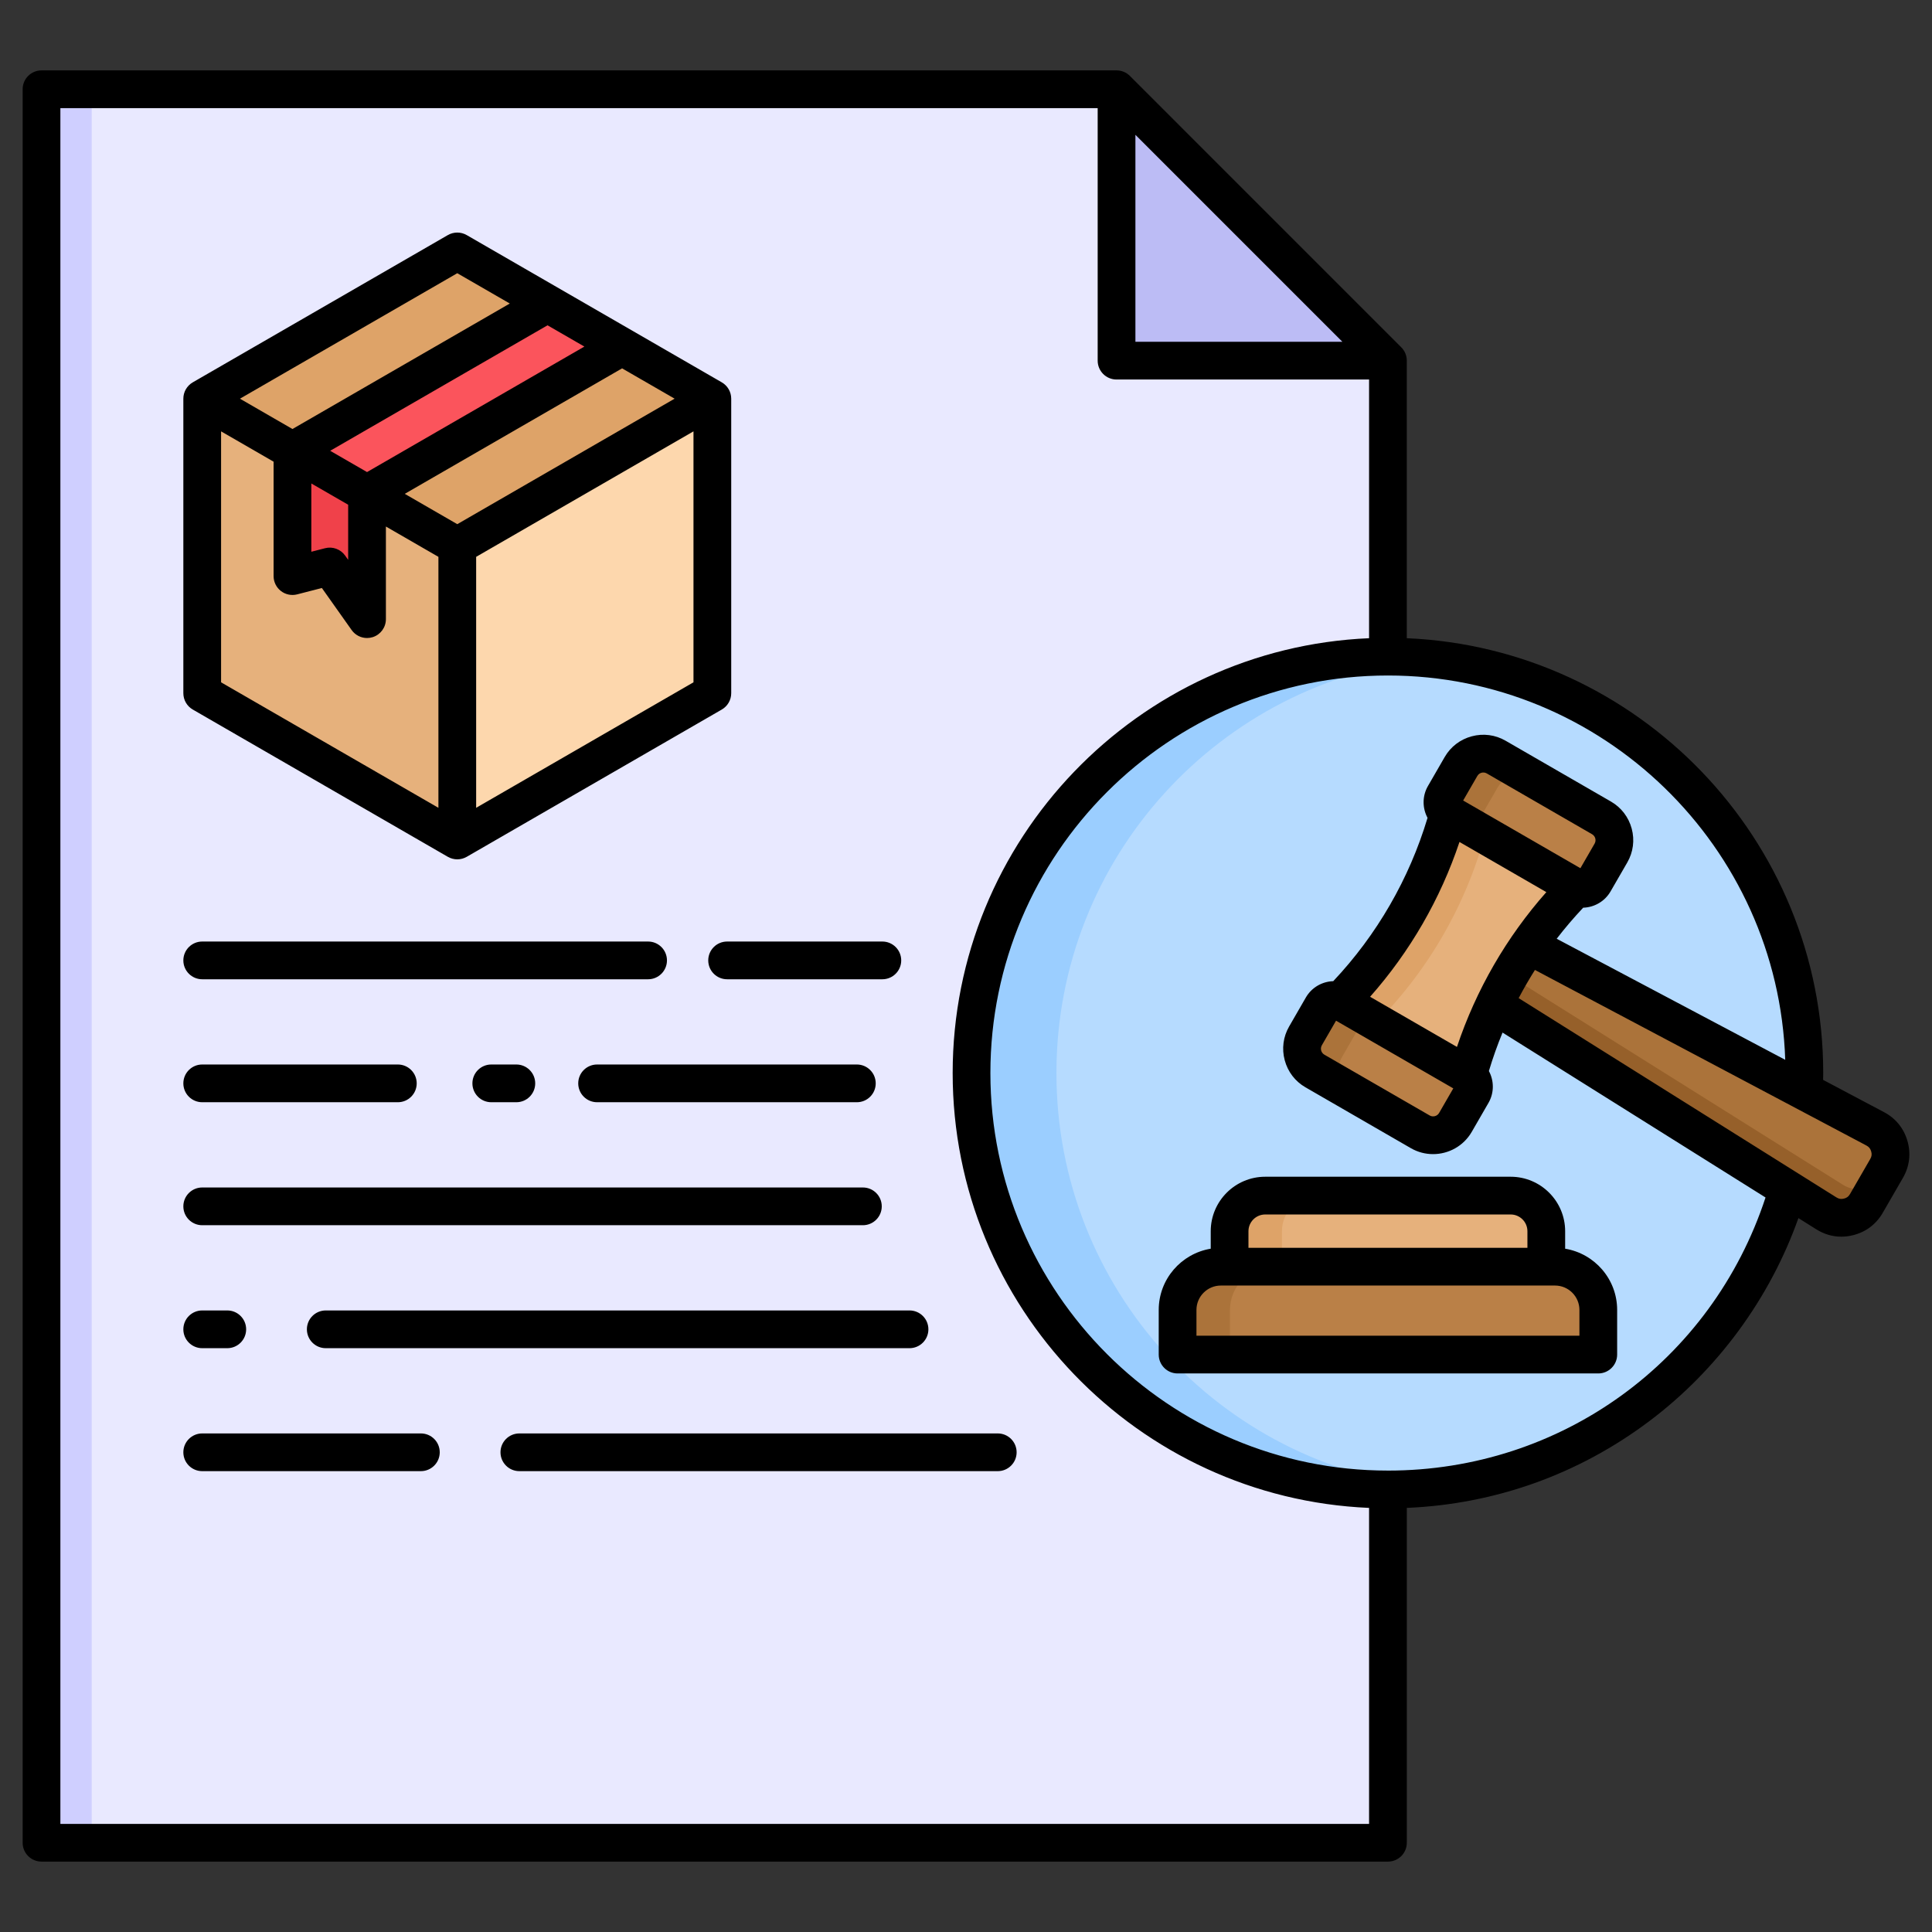
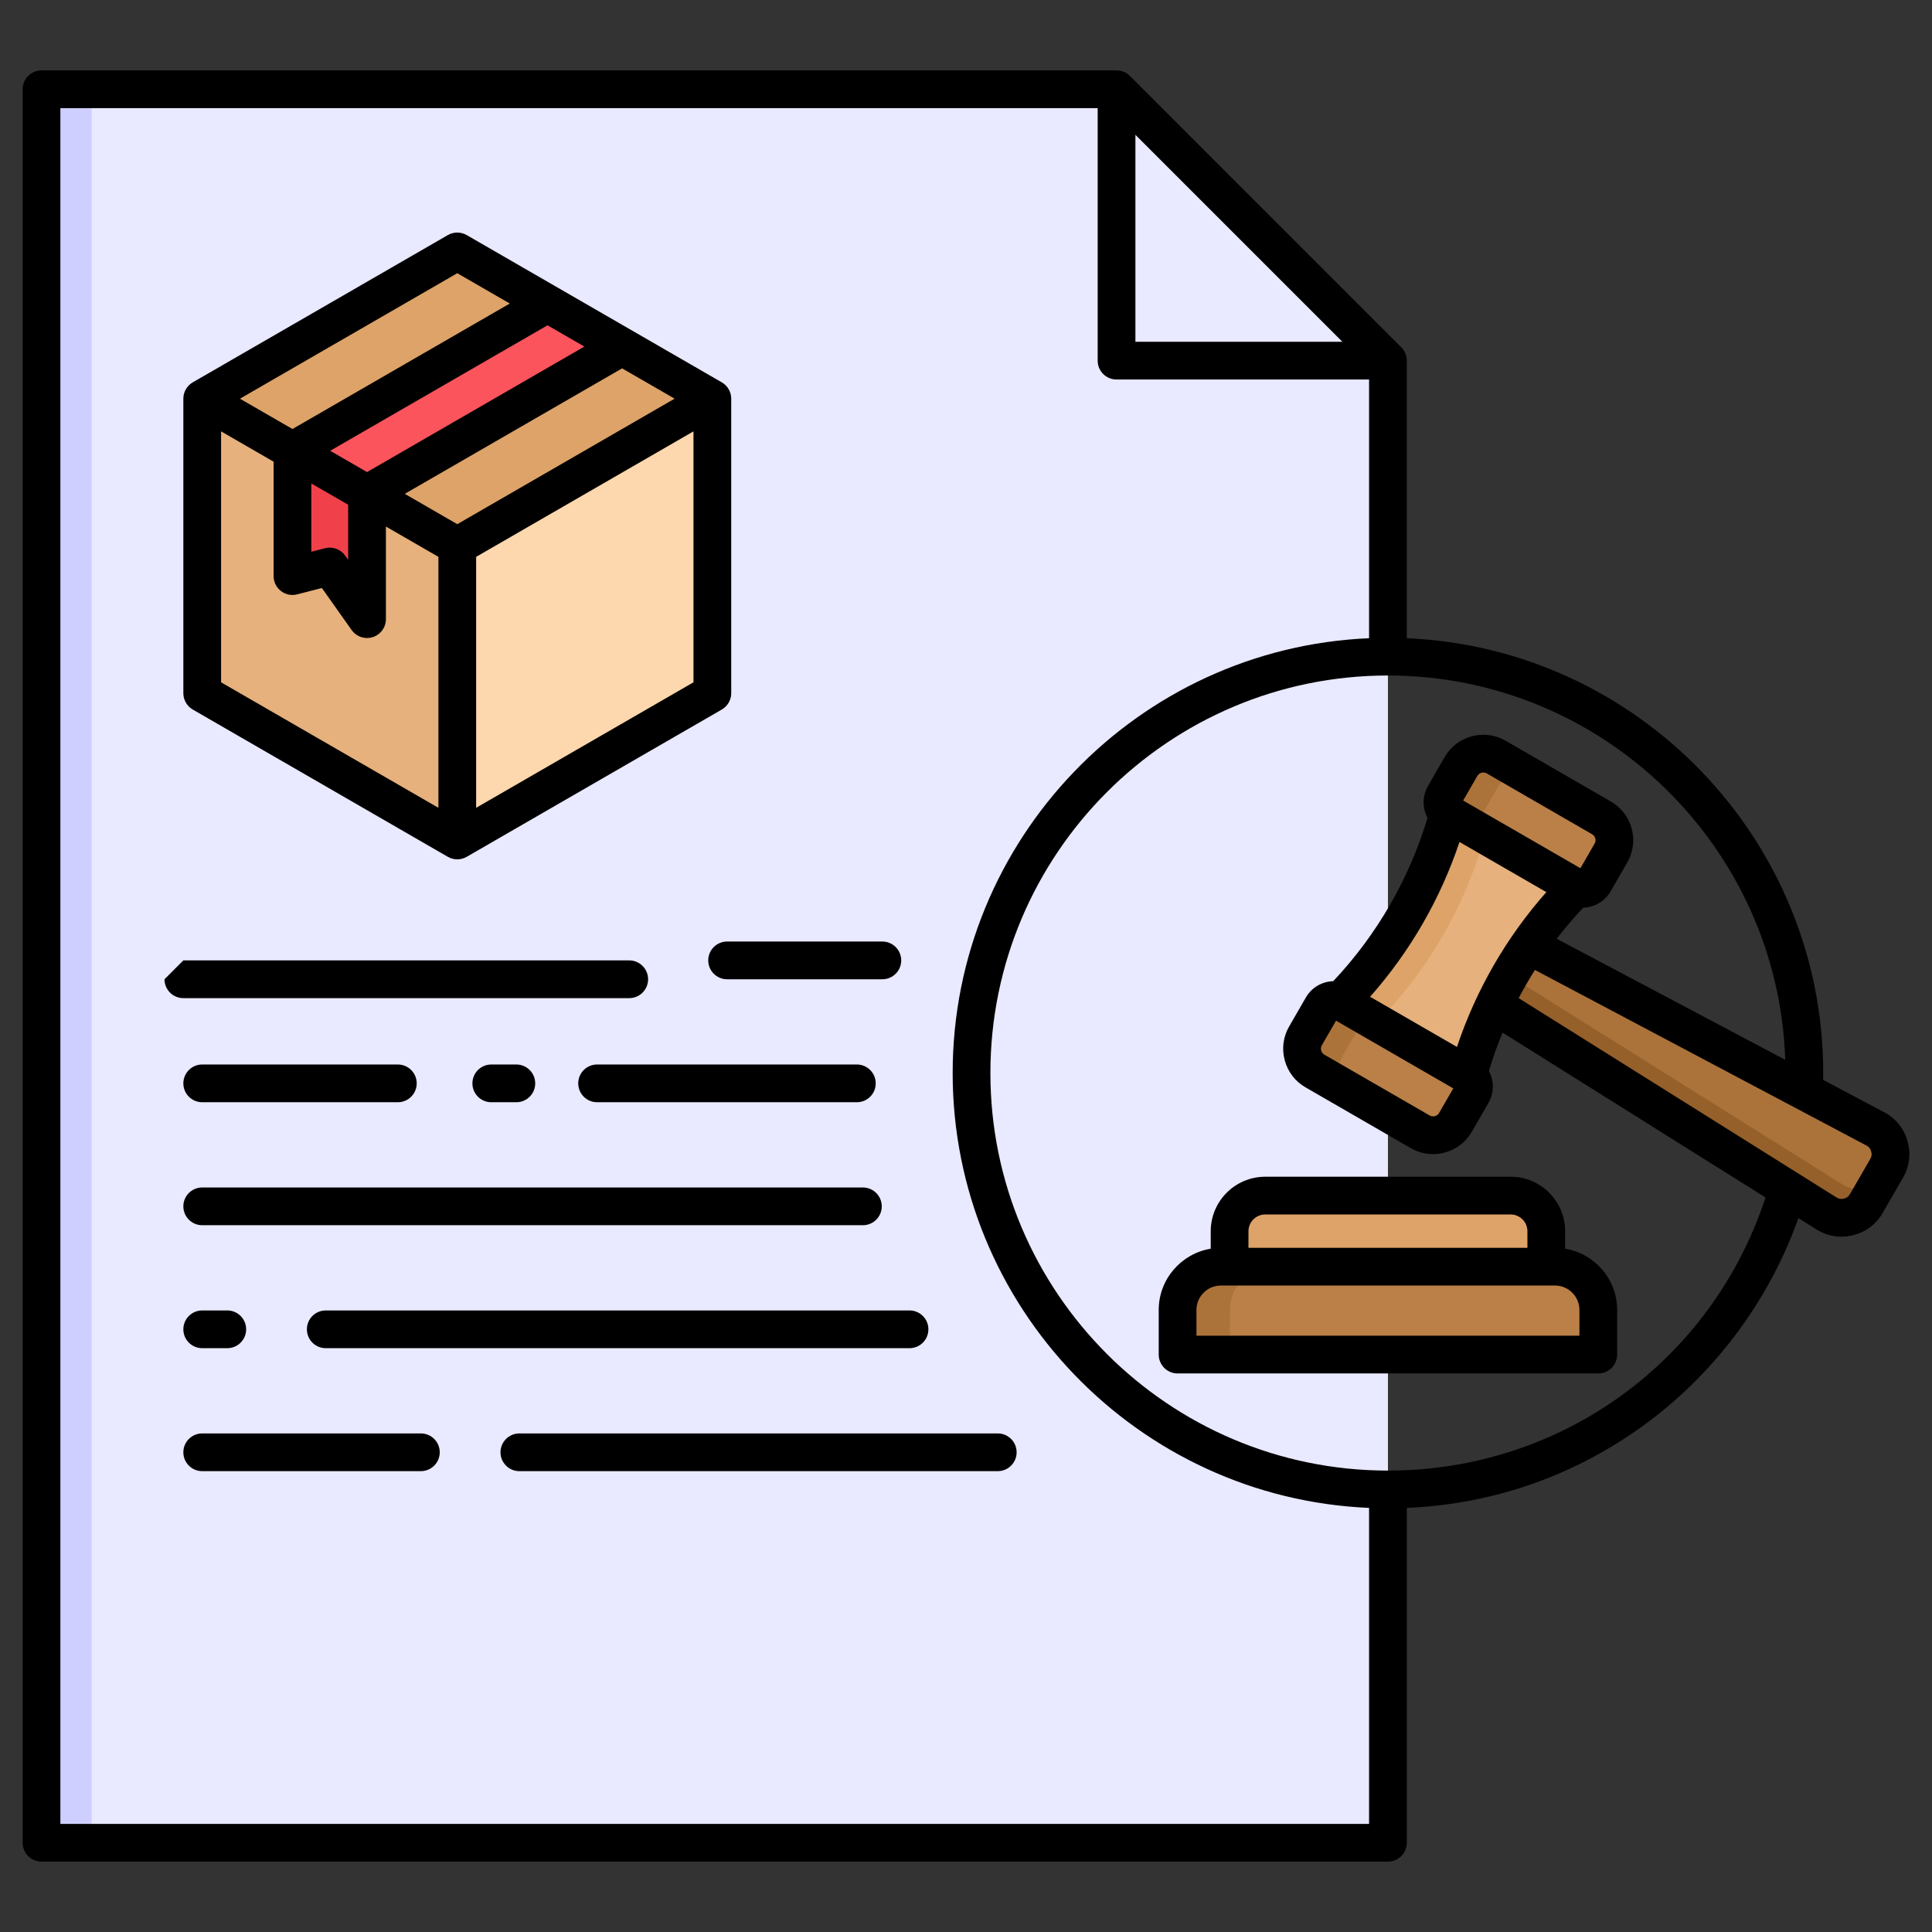
<svg xmlns="http://www.w3.org/2000/svg" id="Layer_1" height="512" viewBox="0 0 512 512" width="512" data-name="Layer 1">
  <rect x="0" y="0" width="512" height="512" fill="#333333" stroke="none" />
  <path d="m10.999 23.655h284.894l71.925 71.925v392.769h-356.819z" fill="#e9e9ff" fill-rule="evenodd" />
-   <path d="m295.893 23.655 71.925 71.924h-71.925z" fill="#bcbcf5" fill-rule="evenodd" />
-   <circle cx="367.818" cy="284.371" fill="#9bceff" r="110.352" transform="matrix(.707 -.707 .707 .707 -93.35 343.377)" />
  <g fill-rule="evenodd">
-     <path d="m379.068 394.156c55.661-5.636 99.101-52.637 99.101-109.785s-43.44-104.148-99.101-109.784c-55.661 5.636-99.102 52.637-99.102 109.784s43.441 104.149 99.102 109.785z" fill="#b6dbff" />
    <path d="m390.172 262.717 8.898-15.411 97.875 51.843c1.889 1.001 3.149 2.553 3.74 4.608.591 2.054.348 4.039-.721 5.89l-5.356 9.278c-1.069 1.852-2.666 3.054-4.741 3.569-2.075.516-4.049.2-5.86-.935l-93.834-58.841z" fill="#96602a" />
    <path d="m394.552 255.131 4.518-7.825 97.875 51.843c1.889 1.001 3.149 2.553 3.74 4.608.582 2.023.355 3.977-.671 5.803l-.05.087-.977 1.691c-1.069 1.852-2.666 3.054-4.741 3.569-2.075.516-4.049.2-5.86-.935z" fill="#ab733a" />
    <path d="m418.964 234.005-34.679-20.022c-5.155 19.964-15.652 38.146-30.364 52.592l34.679 20.022c5.155-19.964 15.652-38.146 30.364-52.591z" fill="#dea368" />
    <path d="m418.964 234.005-24.99-14.428c-5.155 19.964-15.652 38.145-30.364 52.591l24.99 14.428c5.155-19.964 15.652-38.146 30.364-52.591z" fill="#e6b17c" />
    <path d="m345.967 274.517 4.432-7.676c1.009-1.748 3.264-2.352 5.011-1.343l33.377 19.271c1.748 1.009 2.352 3.264 1.343 5.012l-4.432 7.676c-1.873 3.245-6.061 4.367-9.306 2.493l-27.932-16.126c-3.245-1.874-4.367-6.061-2.494-9.306z" fill="#ab733a" />
    <path d="m365.09 271.087.008.005 23.688 13.677c1.748 1.009 2.352 3.264 1.343 5.012l-4.432 7.676c-1.872 3.243-6.057 4.366-9.301 2.496l-.005-.002-18.243-10.532c-3.245-1.874-4.367-6.061-2.494-9.306l4.432-7.676c1.007-1.745 3.256-2.35 5.003-1.348z" fill="#ba8047" />
    <path d="m387.186 203.123-4.432 7.676c-1.009 1.748-.405 4.003 1.343 5.011l33.377 19.27c1.748 1.009 4.003.405 5.012-1.343l4.431-7.676c1.874-3.245.752-7.432-2.494-9.306l-27.932-16.126c-3.245-1.874-7.433-.752-9.306 2.493z" fill="#ab733a" />
    <path d="m393.786 221.404 23.688 13.677.009.005c1.746 1.002 3.996.397 5.003-1.348l4.431-7.676c1.874-3.245.752-7.432-2.494-9.306l-18.243-10.533-.011-.006c-3.244-1.865-7.424-.742-9.296 2.499l-4.432 7.676c-1.009 1.748-.405 4.003 1.343 5.011z" fill="#ba8047" />
    <path d="m335.294 316.848h65.048c5.192 0 9.44 4.248 9.44 9.44v13.216h-83.928v-13.216c0-5.192 4.248-9.44 9.44-9.44z" fill="#dea368" />
-     <path d="m349.169 316.848h51.173c5.192 0 9.44 4.248 9.44 9.44v13.216h-70.053v-13.216c0-5.192 4.248-9.44 9.44-9.44z" fill="#e6b17c" />
    <path d="m323.54 335.683h88.556c6.307 0 11.468 5.161 11.468 11.468v11.826h-111.491v-11.826c0-6.307 5.16-11.468 11.468-11.468z" fill="#ab733a" />
    <path d="m337.415 335.683h74.681c6.307 0 11.468 5.161 11.468 11.468v11.826h-97.616v-11.826c0-6.307 5.16-11.468 11.468-11.468z" fill="#ba8047" />
    <path d="m121.184 222.737 67.596-39.028v-78.053l-67.596 39.027-67.596-39.027v78.053z" fill="#e6b17c" />
    <path d="m121.184 144.683 67.596-39.027v78.053l-67.596 39.028z" fill="#fdd7ad" />
    <path d="m121.184 66.63 67.596 39.027-67.596 39.026-67.596-39.026z" fill="#dea368" />
    <path d="m77.504 152.671v-33.206l67.596-39.027 19.764 11.41-67.596 39.027v33.207l-9.882-13.957z" fill="#fb545c" />
    <path d="m77.504 152.671v-33.206l19.764 11.41v33.207l-9.882-13.957z" fill="#f0414a" />
  </g>
  <path d="m10.999 23.654h13.309v464.695h-13.309z" fill="#cfcfff" />
-   <path d="m121.183 72.404 13.918 8.034-57.597 33.254-13.916-8.034zm5.002 141.672v-66.507l57.595-33.254v66.507zm-33.917-80.317v14.605l-.801-1.128c-1.198-1.691-3.319-2.472-5.328-1.953l-3.635.938v-18.096zm5-8.658 57.597-33.254-9.764-5.638-57.598 33.254 9.764 5.638zm23.917 13.81 57.595-33.259-13.916-8.034-57.596 33.254 13.916 8.039zm-62.595-24.596v66.507l57.595 33.254v-66.507l-13.916-8.034v24.544c0 2.181-1.41 4.105-3.484 4.767-.501.157-1.01.234-1.516.234-1.591 0-3.125-.762-4.081-2.11l-7.889-11.143-6.546 1.686c-1.495.386-3.088.057-4.31-.89-1.222-.948-1.939-2.405-1.939-3.953v-30.32l-13.914-8.034zm-7.501 73.722 67.596 39.03c.774.443 1.637.667 2.5.667s1.726-.224 2.5-.667l67.596-39.03c1.548-.895 2.5-2.543 2.5-4.329v-78.055c0-1.786-.952-3.433-2.5-4.329l-67.598-39.025c-1.546-.89-3.453-.89-5 0l-67.594 39.025c-1.548.895-2.5 2.543-2.5 4.329v78.056c0 1.786.952 3.434 2.5 4.329zm-2.5 66.479c0-2.762 2.238-5 4.998-5h118.164c2.762 0 5 2.238 5 5s-2.238 5-5 5h-118.164c-2.76 0-4.998-2.238-4.998-5zm0 65.179c0-2.762 2.238-5 4.998-5h175.087c2.762 0 5 2.238 5 5s-2.238 5-5 5h-175.087c-2.76 0-4.998-2.238-4.998-5zm0-32.592c0-2.762 2.238-5 4.998-5h51.844c2.763 0 5 2.238 5 5s-2.238 5-5 5h-51.844c-2.76 0-4.998-2.238-4.998-5zm220.827 97.771c0 2.757-2.238 4.995-5 4.995h-126.781c-2.763 0-5-2.238-5-4.995s2.238-5 5-5h126.781c2.763 0 5 2.233 5 5zm-220.827-32.592c0-2.762 2.238-5 4.998-5h6.645c2.761 0 5 2.238 5 5s-2.24 5-5 5h-6.645c-2.76 0-4.998-2.238-4.998-5zm67.947 32.592c0 2.757-2.24 4.995-5 4.995h-57.949c-2.76 0-4.998-2.238-4.998-4.995s2.238-5 4.998-5h57.949c2.761 0 5 2.233 5 5zm20.3-102.771c2.761 0 5 2.238 5 5s-2.24 5-5 5h-6.643c-2.76 0-5-2.238-5-5s2.24-5 5-5zm55.856-32.587h41.14c2.76 0 5 2.238 5 5s-2.24 5-5 5h-41.14c-2.762 0-5-2.238-5-5s2.238-5 5-5zm34.382 32.587c2.76 0 5 2.238 5 5s-2.24 5-5 5h-68.838c-2.762 0-5-2.238-5-5s2.238-5 5-5zm-140.744 65.179h154.703c2.761 0 5 2.238 5 5s-2.24 5-5 5h-154.703c-2.761 0-5-2.238-5-5s2.24-5 5-5zm318.452-20.996v4.395h-73.928v-4.395c0-2.448 1.993-4.438 4.44-4.438h65.048c2.448 0 4.44 1.99 4.44 4.438zm13.781 20.863v6.829h-101.49v-6.829c0-3.567 2.901-6.467 6.468-6.467h88.557c3.566 0 6.466 2.9 6.466 6.467zm-83.268-35.302c-7.962 0-14.44 6.477-14.44 14.439v4.633c-7.804 1.291-13.782 8.067-13.782 16.229v11.829c0 2.757 2.24 5 5 5h111.49c2.762 0 5-2.243 5-5v-11.829c0-8.162-5.977-14.939-13.781-16.229v-4.633c0-7.962-6.479-14.439-14.441-14.439h-65.048zm160.339-4.7-5.357 9.277c-.386.676-.857 1.029-1.614 1.219-.757.186-1.338.09-2-.324l-84.201-52.802c1.34-2.543 2.779-5.038 4.314-7.472l87.83 46.521c.691.367 1.057.819 1.276 1.572.214.752.143 1.329-.248 2.01zm-76.81-77.065-31.073-17.939 3.765-6.519c.323-.557.829-.767 1.103-.838.275-.071.817-.148 1.375.171l27.931 16.129c.558.319.763.829.837 1.1.073.276.149.819-.173 1.376l-3.765 6.519zm-32.716 47.364c5.053-15.11 13.13-29.096 23.688-41.025l-23.02-13.291c-5.049 15.11-13.126 29.101-23.688 41.025zm-32.044-6.953 31.071 17.939-3.767 6.524c-.491.848-1.626 1.153-2.476.662l-27.933-16.124c-.556-.324-.763-.833-.837-1.105-.072-.271-.147-.814.173-1.371h.002l3.767-6.524zm13.754 119.229c45.904 0 85.817-28.992 100.066-72.375l-69.696-43.702c-1.373 3.329-2.58 6.729-3.616 10.191 1.374 2.557 1.445 5.748-.112 8.443l-4.431 7.676c-2.186 3.781-6.165 5.9-10.25 5.9-2.004 0-4.031-.505-5.886-1.576l-27.932-16.129c-2.728-1.572-4.679-4.119-5.497-7.177-.819-3.052-.402-6.233 1.174-8.957l4.43-7.677c1.555-2.695 4.353-4.229 7.256-4.319 11.563-12.262 20.148-27.134 24.988-43.278-1.375-2.562-1.445-5.748.11-8.443l4.433-7.677c1.574-2.729 4.122-4.681 7.175-5.495 3.055-.819 6.237-.405 8.962 1.171l27.931 16.125c2.726 1.576 4.678 4.124 5.497 7.176.817 3.052.402 6.234-1.174 8.962l-4.431 7.672c-1.557 2.695-4.353 4.229-7.255 4.319-2.478 2.629-4.822 5.372-7.02 8.229l60.564 32.082c-1.859-56.474-48.37-101.847-105.287-101.847-58.092 0-105.352 47.259-105.352 105.352s47.26 105.352 105.352 105.352zm-351.818 93.628h346.818v-83.741c-61.294-2.629-110.352-53.307-110.352-115.238s49.059-112.609 110.352-115.238v-68.556h-66.924c-2.762 0-5-2.238-5-5v-66.922h-274.894zm284.894-447.623 54.852 54.85h-54.852zm204.597 266.644c-.967-3.362-3.114-6.005-6.205-7.643l-16.144-8.548c.009-.605.029-1.205.029-1.809 0-61.926-49.059-112.609-110.355-115.238v-73.556c0-1.324-.524-2.595-1.464-3.533l-71.922-71.928c-.94-.938-2.212-1.462-3.537-1.462h-284.893c-2.761 0-5 2.238-5 5v464.696c0 2.762 2.24 4.995 5 4.995h356.817c2.762 0 5-2.233 5-4.995v-88.742c23.379-.986 45.506-8.881 64.274-22.992 18.094-13.61 31.98-32.577 39.507-53.807l4.754 2.986c2.053 1.285 4.296 1.938 6.606 1.938 1.029 0 2.072-.129 3.114-.391 3.395-.843 6.115-2.89 7.867-5.919l5.358-9.277c1.748-3.034 2.162-6.41 1.195-9.777z" fill-rule="evenodd" />
+   <path d="m121.183 72.404 13.918 8.034-57.597 33.254-13.916-8.034zm5.002 141.672v-66.507l57.595-33.254v66.507zm-33.917-80.317v14.605l-.801-1.128c-1.198-1.691-3.319-2.472-5.328-1.953l-3.635.938v-18.096zm5-8.658 57.597-33.254-9.764-5.638-57.598 33.254 9.764 5.638zm23.917 13.81 57.595-33.259-13.916-8.034-57.596 33.254 13.916 8.039zm-62.595-24.596v66.507l57.595 33.254v-66.507l-13.916-8.034v24.544c0 2.181-1.41 4.105-3.484 4.767-.501.157-1.01.234-1.516.234-1.591 0-3.125-.762-4.081-2.11l-7.889-11.143-6.546 1.686c-1.495.386-3.088.057-4.31-.89-1.222-.948-1.939-2.405-1.939-3.953v-30.32l-13.914-8.034zm-7.501 73.722 67.596 39.03c.774.443 1.637.667 2.5.667s1.726-.224 2.5-.667l67.596-39.03c1.548-.895 2.5-2.543 2.5-4.329v-78.055c0-1.786-.952-3.433-2.5-4.329l-67.598-39.025c-1.546-.89-3.453-.89-5 0l-67.594 39.025c-1.548.895-2.5 2.543-2.5 4.329v78.056c0 1.786.952 3.434 2.5 4.329zm-2.5 66.479h118.164c2.762 0 5 2.238 5 5s-2.238 5-5 5h-118.164c-2.76 0-4.998-2.238-4.998-5zm0 65.179c0-2.762 2.238-5 4.998-5h175.087c2.762 0 5 2.238 5 5s-2.238 5-5 5h-175.087c-2.76 0-4.998-2.238-4.998-5zm0-32.592c0-2.762 2.238-5 4.998-5h51.844c2.763 0 5 2.238 5 5s-2.238 5-5 5h-51.844c-2.76 0-4.998-2.238-4.998-5zm220.827 97.771c0 2.757-2.238 4.995-5 4.995h-126.781c-2.763 0-5-2.238-5-4.995s2.238-5 5-5h126.781c2.763 0 5 2.233 5 5zm-220.827-32.592c0-2.762 2.238-5 4.998-5h6.645c2.761 0 5 2.238 5 5s-2.24 5-5 5h-6.645c-2.76 0-4.998-2.238-4.998-5zm67.947 32.592c0 2.757-2.24 4.995-5 4.995h-57.949c-2.76 0-4.998-2.238-4.998-4.995s2.238-5 4.998-5h57.949c2.761 0 5 2.233 5 5zm20.3-102.771c2.761 0 5 2.238 5 5s-2.24 5-5 5h-6.643c-2.76 0-5-2.238-5-5s2.24-5 5-5zm55.856-32.587h41.14c2.76 0 5 2.238 5 5s-2.24 5-5 5h-41.14c-2.762 0-5-2.238-5-5s2.238-5 5-5zm34.382 32.587c2.76 0 5 2.238 5 5s-2.24 5-5 5h-68.838c-2.762 0-5-2.238-5-5s2.238-5 5-5zm-140.744 65.179h154.703c2.761 0 5 2.238 5 5s-2.24 5-5 5h-154.703c-2.761 0-5-2.238-5-5s2.24-5 5-5zm318.452-20.996v4.395h-73.928v-4.395c0-2.448 1.993-4.438 4.44-4.438h65.048c2.448 0 4.44 1.99 4.44 4.438zm13.781 20.863v6.829h-101.49v-6.829c0-3.567 2.901-6.467 6.468-6.467h88.557c3.566 0 6.466 2.9 6.466 6.467zm-83.268-35.302c-7.962 0-14.44 6.477-14.44 14.439v4.633c-7.804 1.291-13.782 8.067-13.782 16.229v11.829c0 2.757 2.24 5 5 5h111.49c2.762 0 5-2.243 5-5v-11.829c0-8.162-5.977-14.939-13.781-16.229v-4.633c0-7.962-6.479-14.439-14.441-14.439h-65.048zm160.339-4.7-5.357 9.277c-.386.676-.857 1.029-1.614 1.219-.757.186-1.338.09-2-.324l-84.201-52.802c1.34-2.543 2.779-5.038 4.314-7.472l87.83 46.521c.691.367 1.057.819 1.276 1.572.214.752.143 1.329-.248 2.01zm-76.81-77.065-31.073-17.939 3.765-6.519c.323-.557.829-.767 1.103-.838.275-.071.817-.148 1.375.171l27.931 16.129c.558.319.763.829.837 1.1.073.276.149.819-.173 1.376l-3.765 6.519zm-32.716 47.364c5.053-15.11 13.13-29.096 23.688-41.025l-23.02-13.291c-5.049 15.11-13.126 29.101-23.688 41.025zm-32.044-6.953 31.071 17.939-3.767 6.524c-.491.848-1.626 1.153-2.476.662l-27.933-16.124c-.556-.324-.763-.833-.837-1.105-.072-.271-.147-.814.173-1.371h.002l3.767-6.524zm13.754 119.229c45.904 0 85.817-28.992 100.066-72.375l-69.696-43.702c-1.373 3.329-2.58 6.729-3.616 10.191 1.374 2.557 1.445 5.748-.112 8.443l-4.431 7.676c-2.186 3.781-6.165 5.9-10.25 5.9-2.004 0-4.031-.505-5.886-1.576l-27.932-16.129c-2.728-1.572-4.679-4.119-5.497-7.177-.819-3.052-.402-6.233 1.174-8.957l4.43-7.677c1.555-2.695 4.353-4.229 7.256-4.319 11.563-12.262 20.148-27.134 24.988-43.278-1.375-2.562-1.445-5.748.11-8.443l4.433-7.677c1.574-2.729 4.122-4.681 7.175-5.495 3.055-.819 6.237-.405 8.962 1.171l27.931 16.125c2.726 1.576 4.678 4.124 5.497 7.176.817 3.052.402 6.234-1.174 8.962l-4.431 7.672c-1.557 2.695-4.353 4.229-7.255 4.319-2.478 2.629-4.822 5.372-7.02 8.229l60.564 32.082c-1.859-56.474-48.37-101.847-105.287-101.847-58.092 0-105.352 47.259-105.352 105.352s47.26 105.352 105.352 105.352zm-351.818 93.628h346.818v-83.741c-61.294-2.629-110.352-53.307-110.352-115.238s49.059-112.609 110.352-115.238v-68.556h-66.924c-2.762 0-5-2.238-5-5v-66.922h-274.894zm284.894-447.623 54.852 54.85h-54.852zm204.597 266.644c-.967-3.362-3.114-6.005-6.205-7.643l-16.144-8.548c.009-.605.029-1.205.029-1.809 0-61.926-49.059-112.609-110.355-115.238v-73.556c0-1.324-.524-2.595-1.464-3.533l-71.922-71.928c-.94-.938-2.212-1.462-3.537-1.462h-284.893c-2.761 0-5 2.238-5 5v464.696c0 2.762 2.24 4.995 5 4.995h356.817c2.762 0 5-2.233 5-4.995v-88.742c23.379-.986 45.506-8.881 64.274-22.992 18.094-13.61 31.98-32.577 39.507-53.807l4.754 2.986c2.053 1.285 4.296 1.938 6.606 1.938 1.029 0 2.072-.129 3.114-.391 3.395-.843 6.115-2.89 7.867-5.919l5.358-9.277c1.748-3.034 2.162-6.41 1.195-9.777z" fill-rule="evenodd" />
</svg>